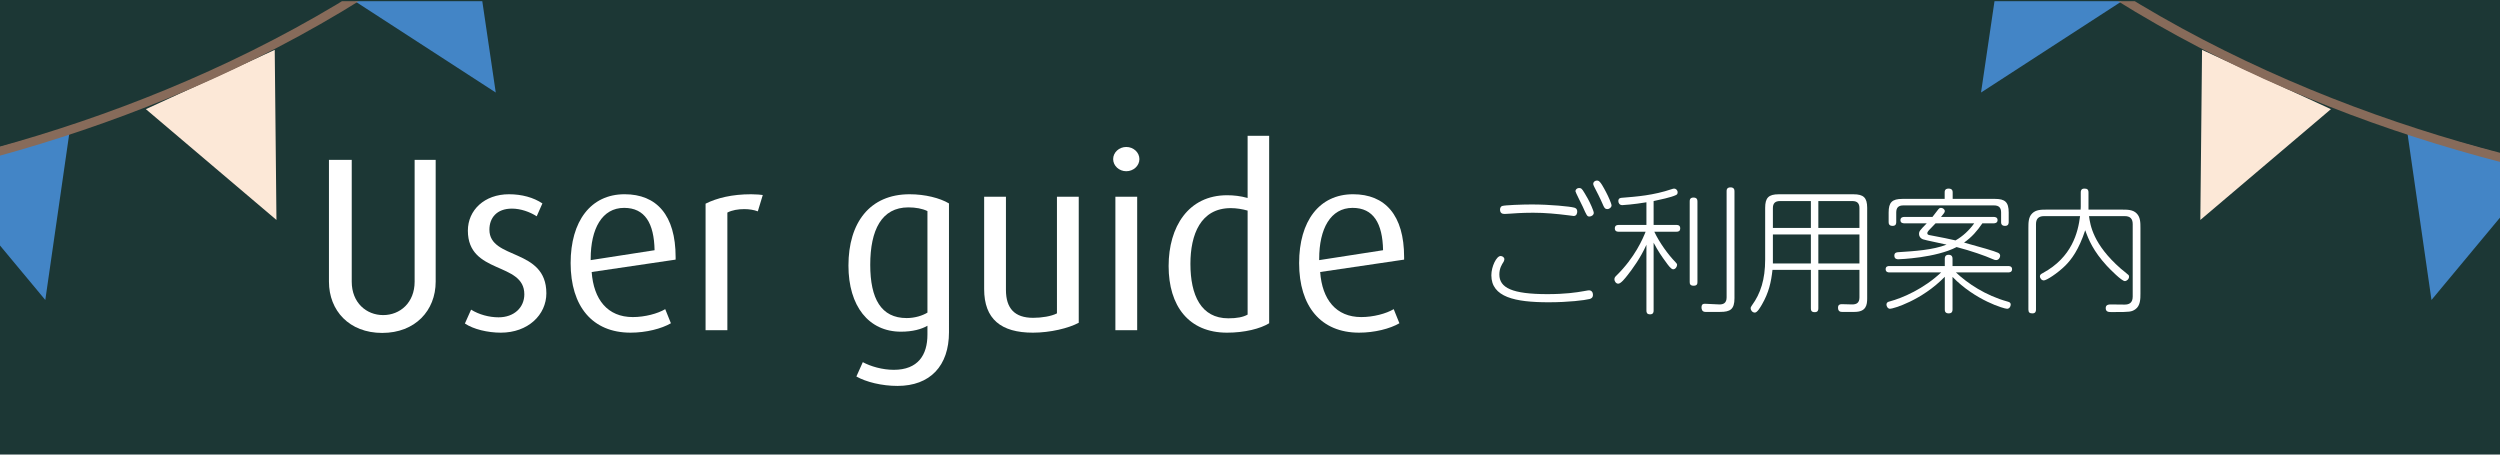
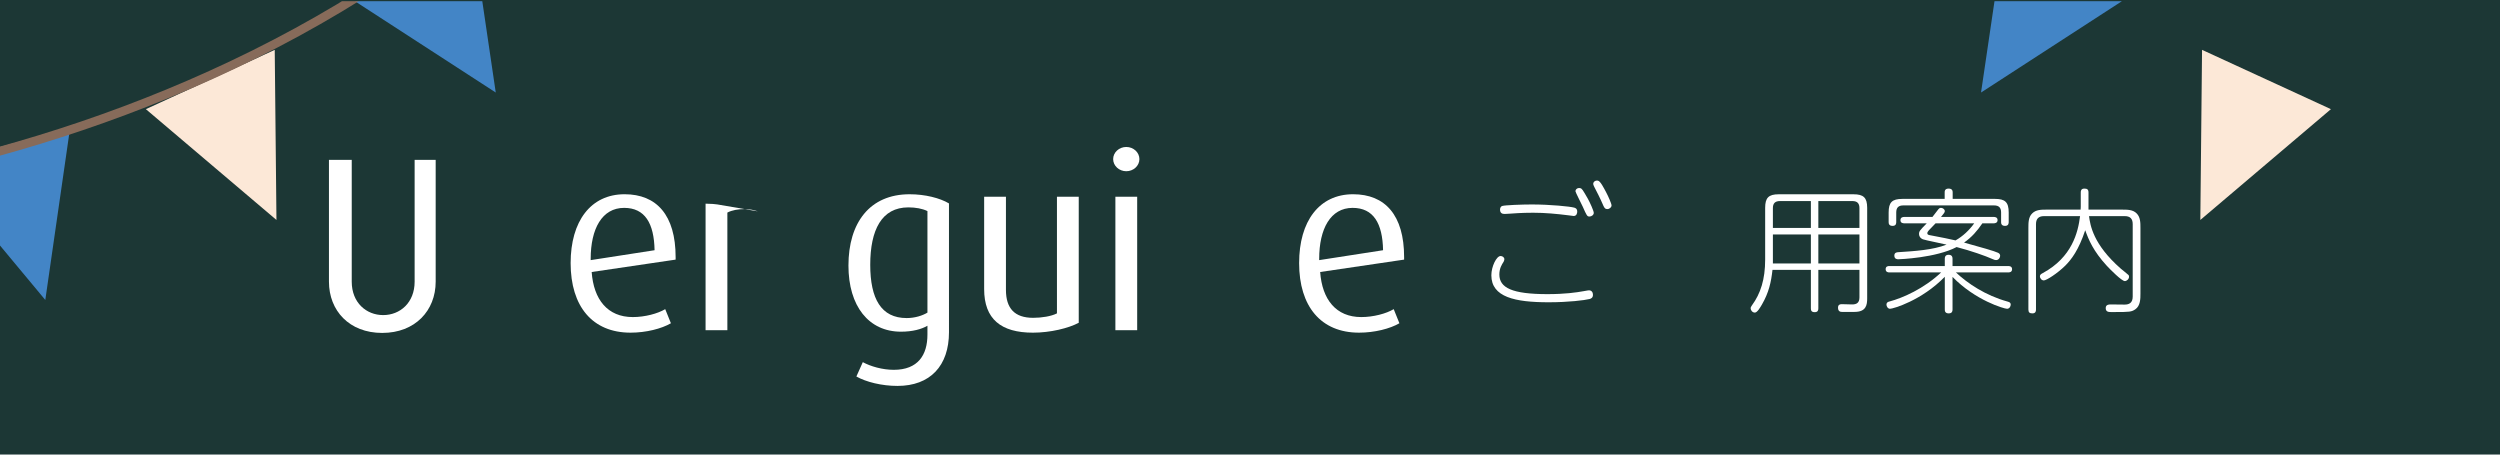
<svg xmlns="http://www.w3.org/2000/svg" xmlns:xlink="http://www.w3.org/1999/xlink" version="1.1" id="レイヤー_1" x="0px" y="0px" width="737px" height="134px" viewBox="0 0 737 134" enable-background="new 0 0 737 134" xml:space="preserve">
  <rect fill="#1C3735" width="737" height="134" />
  <g>
    <path fill="#FFFFFF" d="M466.885,85.83c1.16-0.2,1.28-0.24,1.56-0.24c0.76,0,1.16,0.601,1.16,1.319c0,0.84-0.521,1.121-1,1.24   c-1.439,0.36-6.119,0.96-12.078,0.96c-9.918,0-16.877-1.52-16.877-7.958c0-2.6,1.52-5.68,2.72-5.68c0.56,0,1.119,0.4,1.119,0.96   c0,0.28-0.159,0.6-0.239,0.76c-0.521,0.8-1.24,1.92-1.24,3.72c0,3.919,3.72,5.799,14.198,5.799   C461.366,86.71,464.686,86.229,466.885,85.83z M442.889,60.714c0.72-0.24,5.799-0.439,8.679-0.439c5.479,0,11.318,0.6,12.438,0.92   c0.32,0.08,0.96,0.24,0.96,1.199c0,0.32-0.12,1.28-1.04,1.28c-0.119,0-1.399-0.2-1.56-0.2c-3.479-0.439-6.919-0.76-10.397-0.76   c-0.92,0-3.32,0-6.919,0.279c-0.521,0.041-1.24,0.08-1.48,0.08c-0.72,0-1.359-0.239-1.359-1.279   C442.209,61.674,442.209,60.914,442.889,60.714z M468.125,58.635c0.52,0.919,1.72,3.519,1.72,4.119s-0.641,1.079-1.28,1.079   c-0.68,0-0.8-0.279-1.96-2.879c-0.319-0.72-2.159-4.279-2.159-4.559c0-0.641,0.68-1.12,1.439-0.92   C466.405,55.636,466.564,55.915,468.125,58.635z M473.483,56.675c0.601,1.12,1.6,3.359,1.6,3.879c0,0.561-0.6,1.08-1.239,1.08   c-0.76,0-0.96-0.479-1.439-1.6c-0.641-1.52-1.68-3.52-2.44-4.999c-0.119-0.28-0.279-0.56-0.279-0.84c0-0.64,0.72-1.12,1.439-0.92   C471.804,53.436,472.804,55.396,473.483,56.675z" />
-     <path fill="#FFFFFF" d="M487.488,66.313h6.719c0.32,0,1.12,0,1.12,1c0,0.92-0.641,1-1.12,1h-6.519   c1.52,3.238,4.159,6.838,6.198,8.918c0.36,0.359,0.521,0.6,0.521,0.84c0,0.561-0.48,1.32-1.16,1.32c-0.6,0-1.479-1.2-2.04-2   c-1.359-1.84-2.319-3.199-3.719-5.84v19.997c0,0.4-0.04,1.12-1.04,1.12c-1.04,0-1.08-0.68-1.08-1.12V72.152   c-1.76,3.96-4.239,7.278-5.559,8.958c-0.76,0.961-1.96,2.52-2.76,2.52c-0.68,0-1.12-0.76-1.12-1.279s0.24-0.76,0.561-1.08   c5.519-5.398,7.838-10.958,8.639-12.957h-7.919c-0.32,0-1.16,0-1.16-1s0.84-1,1.16-1h8.158v-6.68   c-3.759,0.641-6.999,0.84-7.118,0.84c-0.8,0-1.16-0.6-1.16-1.199c0-0.88,0.64-0.92,0.96-0.96c4.479-0.36,9.358-0.72,14.797-2.56   c0.12-0.04,0.44-0.16,0.681-0.16c0.56,0,1.039,0.48,1.039,1.12c0,0.479-0.239,0.681-0.52,0.8c-1.279,0.641-4.879,1.4-6.559,1.76   V66.313z M500.406,83.11c0,0.48-0.04,1.12-1.12,1.12s-1.16-0.601-1.16-1.12V59.395c0-0.36,0-1.159,1.12-1.159   c1.08,0,1.16,0.719,1.16,1.159V83.11z M511.324,87.909c0,3.279-1.24,4.04-4.199,4.04h-4.399c-1.08,0-1.12-1.04-1.12-1.319   c0-1.08,0.64-1.08,1.04-1.08c0.24,0,4.159,0.199,4.239,0.199c1.12,0,2.12-0.359,2.12-2.079V56.396c0-0.36,0-1.16,1.159-1.16   c1.04,0,1.16,0.68,1.16,1.16V87.909z" />
    <path fill="#FFFFFF" d="M536.047,79.552v11.357c0,0.52-0.12,1.119-1.08,1.119s-1.12-0.52-1.12-1.119V79.552h-11.317   c-0.4,3.639-1.08,6.719-3.12,10.238c-0.52,0.879-1.359,2.359-2.079,2.359s-1.24-0.68-1.24-1.24c0-0.279,0.08-0.48,0.4-0.92   c2.52-3.439,3.879-7.639,3.879-13.438V61.274c0-2.96,1-4,3.999-4h22.037c2.919,0,4.039,0.961,4.039,4V87.95   c0,1.919-0.28,3.999-3.72,3.999h-3.679c-0.32,0-1.2,0-1.2-1.24c0-0.919,0.6-1.04,1.12-1.04c0.479,0,2.6,0.08,3.039,0.08   c1.28,0,2.16-0.439,2.16-2.079v-8.118H536.047z M533.847,67.193v-7.919h-9.118c-1.439,0-2.08,0.68-2.08,2.08v5.839H533.847z    M533.847,69.112h-11.198v8.559h11.198V69.112z M536.047,67.193h12.118v-5.839c0-1.4-0.641-2.08-2.08-2.08h-10.038V67.193z    M548.165,69.112h-12.118v8.559h12.118V69.112z" />
    <path fill="#FFFFFF" d="M575.606,91.229c0,0.319,0,1.159-1.119,1.159c-1.12,0-1.16-0.76-1.16-1.159v-9.639   c-6.799,6.998-15.237,9.438-16.157,9.438c-0.64,0-1.04-0.72-1.04-1.2c0-0.72,0.56-0.879,0.92-0.959   c3.919-1.041,10.158-3.8,15.197-8.559H557.01c-0.24,0-1.12,0-1.12-0.961c0-0.92,0.84-0.92,1.12-0.92h16.317v-2.119   c0-0.32,0-1.199,1.12-1.199c1.079,0,1.159,0.76,1.159,1.199v2.119h16.397c0.24,0,1.16,0,1.16,0.92c0,0.961-0.88,0.961-1.16,0.961   h-15.397c3.439,3.238,8.719,6.799,15.237,8.598c0.561,0.16,0.92,0.32,0.92,0.881c0,0.559-0.399,1.239-1.08,1.239   c-0.88,0-9.358-2.479-16.077-9.398V91.229z M588.165,58.635c2.919,0,3.999,0.96,3.999,3.999v2.8c0,0.319,0,1.159-1.08,1.159   c-1.16,0-1.16-0.84-1.16-1.159v-2.8c0-1.399-0.64-2.08-2.079-2.08h-26.756c-1.439,0-2.079,0.681-2.079,2.08v2.8   c0,0.36,0,1.159-1.08,1.159c-1.12,0-1.16-0.76-1.16-1.159v-2.8c0-2.959,1-3.999,4.04-3.999h12.478v-1.88c0-0.359,0-1.16,1.16-1.16   c1.159,0,1.199,0.76,1.199,1.16v1.88H588.165z M561.369,65.833c-0.2,0-1.12,0-1.12-0.92s0.84-0.959,1.12-0.959h8.318   c0.28-0.36,1.52-1.96,1.76-2.28c0.2-0.239,0.4-0.399,0.76-0.399c0.48,0,1.12,0.399,1.12,0.959c0,0.201-0.04,0.36-0.32,0.721   c-0.399,0.479-0.56,0.68-0.8,1h15.558c0.2,0,1.12,0,1.12,0.92s-0.88,0.959-1.12,0.959h-3.359c-1.56,2.279-3.119,4.08-5.399,5.68   c5.359,1.479,8.879,2.479,9.999,2.999c0.319,0.16,0.64,0.399,0.64,0.88s-0.36,1.279-1.2,1.279c-0.279,0-0.479-0.039-1-0.279   c-2.239-1-6.358-2.439-10.638-3.56c-6.119,3.2-16.837,3.6-17.197,3.6c-0.24,0-1.16,0-1.16-1.08c0-0.88,0.681-0.96,1.04-0.999   c4.879-0.32,10.318-0.641,14.357-2.24c-1.119-0.279-6.358-1.32-6.959-1.56c-0.919-0.36-1.159-1.08-1.159-1.56   c0-0.84,0.24-1.08,2.279-3.16H561.369z M570.607,65.833c-0.28,0.28-1.64,1.721-1.96,2.04c-0.199,0.239-0.479,0.56-0.479,0.88   c0,0.439,0.36,0.52,1.08,0.64c3.959,0.761,4.799,0.92,7.238,1.479c2.2-1.239,4.039-2.999,5.52-5.039H570.607z" />
    <path fill="#FFFFFF" d="M602.569,63.714c-1.641,0-2.36,0.84-2.36,2.359v25.156c0,0.319,0,1.159-1.039,1.159   c-0.841,0-1.2-0.28-1.2-1.159V67.272c0-1.6,0-3.279,1.12-4.358c1.119-1.12,2.679-1.12,4.358-1.12h9.919c0-0.24,0.04-0.6,0.04-0.84   v-4.199c0-0.32,0-1.16,1.04-1.16c0.84,0,1.239,0.24,1.239,1.16v5.039h9.839c1.64,0,3.279,0,4.359,1.12   c1.119,1.12,1.119,2.72,1.119,4.358V86.51c0,1.56,0,3.64-1.52,4.679c-1.12,0.761-1.72,0.801-6.119,0.801h-1.08   c-0.64,0-1.52-0.04-1.52-1.16c0-1.08,0.96-1.08,1.68-1.08c0.601,0,3.319,0.041,3.88,0.041c1.279,0,2.399-0.44,2.399-2.36V66.073   c0-1.68-0.84-2.359-2.359-2.359h-10.519c0.36,2.64,1.16,8.278,9.358,15.477c0.36,0.32,2.12,1.681,2.319,1.92   c0.08,0.16,0.12,0.32,0.12,0.48c0,0.68-0.68,1.279-1.239,1.279c-0.92,0-4.319-3.439-5.319-4.52   c-3.999-4.358-5.359-7.678-6.359-10.478c-1.919,5.799-4.039,8.599-5.879,10.438c-2.359,2.319-5.559,4.359-6.318,4.359   c-0.641,0-1.16-0.6-1.16-1.24c0-0.439,0.36-0.68,0.84-0.92c8.639-4.68,10.398-11.998,10.998-16.797H602.569z" />
  </g>
  <g>
    <defs>
      <rect id="SVGID_1_" y="0.344" width="737" height="134" />
    </defs>
    <clipPath id="SVGID_2_">
      <use xlink:href="#SVGID_1_" overflow="visible" />
    </clipPath>
    <g clip-path="url(#SVGID_2_)">
-       <polygon fill="#4385C6" points="749.767,48.804 709.477,37.599 716.8,88.432   " />
      <polygon fill="#4385C6" points="591.439,-23.139 626.428,-0.226 584.009,27.277   " />
      <polygon fill="#FCE8D7" points="649.165,14.696 687.155,32.18 648.657,64.845   " />
-       <path fill="none" stroke="#876B5A" stroke-width="2.586" stroke-linecap="round" stroke-linejoin="round" d="M778.237,55.064    C718.962,45.546,642.396,20.3,582.815-31.917" />
    </g>
    <g clip-path="url(#SVGID_2_)">
      <polygon fill="#4385C6" points="-19.61,48.804 20.68,37.599 13.355,88.432   " />
      <polygon fill="#4385C6" points="138.717,-23.139 103.729,-0.226 146.147,27.277   " />
      <polygon fill="#FCE8D7" points="80.991,14.696 43.001,32.18 81.499,64.845   " />
      <path fill="none" stroke="#876B5A" stroke-width="2.586" stroke-linecap="round" stroke-linejoin="round" d="M-48.081,55.064    C11.194,45.546,87.761,20.3,147.341-31.917" />
    </g>
  </g>
  <g>
    <path fill="#FFFFFF" d="M112.669,98.146c-9.709,0-15.694-6.569-15.694-15.11V47.12h6.716v35.915c0,6.205,4.307,9.854,9.271,9.854   s9.271-3.649,9.271-9.854V47.12h6.205v35.915C128.437,91.576,122.378,98.146,112.669,98.146z" />
-     <path fill="#FFFFFF" d="M147.636,98.072c-3.869,0-8.104-1.021-10.585-2.7l1.825-4.088c2.336,1.46,5.328,2.263,8.103,2.263   c4.599,0,7.592-2.92,7.592-6.789c0-9.636-16.644-5.767-16.644-18.76c0-6.06,4.891-10.731,12.117-10.731   c3.796,0,7.227,0.949,9.855,2.701l-1.68,3.796c-2.044-1.314-4.744-2.263-7.3-2.263c-4.525,0-6.643,2.773-6.643,6.204   c0,8.979,16.79,5.329,16.79,18.761C161.067,92.816,155.665,98.072,147.636,98.072z" />
    <path fill="#FFFFFF" d="M174.426,80.188c0.584,8.103,4.672,13.285,12.118,13.285c3.576,0,7.373-1.021,9.562-2.336l1.679,4.161   c-2.773,1.605-7.3,2.773-11.898,2.773c-11.241,0-17.665-7.737-17.665-20.512c0-12.337,5.912-20.294,15.913-20.294   c9.417,0,15.038,6.132,15.038,18.542v0.729L174.426,80.188z M183.989,61.281c-6.497,0-9.855,6.133-9.855,15.038v0.365l18.834-2.92   C192.821,65.808,190.12,61.281,183.989,61.281z" />
-     <path fill="#FFFFFF" d="M223.407,62.304c-1.168-0.438-2.555-0.657-4.015-0.657c-1.752,0-3.577,0.292-4.964,1.022v34.674h-6.424   V60.041c3.358-1.68,7.811-2.774,13.432-2.774c1.46,0,3.066,0.146,3.432,0.22L223.407,62.304z" />
+     <path fill="#FFFFFF" d="M223.407,62.304c-1.168-0.438-2.555-0.657-4.015-0.657c-1.752,0-3.577,0.292-4.964,1.022v34.674h-6.424   V60.041c1.46,0,3.066,0.146,3.432,0.22L223.407,62.304z" />
    <path fill="#FFFFFF" d="M279.761,97.927c0,9.928-5.548,15.841-15.184,15.841c-4.672,0-9.271-1.168-12.117-2.774l1.897-4.233   c2.263,1.24,5.767,2.263,9.125,2.263c7.153,0,9.928-4.38,9.928-10.366v-2.627c-1.752,1.021-4.38,1.752-7.812,1.752   c-9.489,0-15.475-7.52-15.475-19.491c0-12.628,6.277-21.023,18.03-21.023c4.525,0,8.905,1.095,11.606,2.701V97.927z M273.41,62.23   c-1.46-0.729-3.504-1.095-5.621-1.095c-7.884,0-11.241,6.643-11.241,16.936c0,10.001,3.211,15.694,10.73,15.694   c2.481,0,4.672-0.729,6.132-1.605V62.23z" />
    <path fill="#FFFFFF" d="M304.508,98.072c-9.417,0-14.381-4.015-14.381-12.848V57.997h6.424v27.447c0,5.475,2.556,8.249,8.03,8.249   c2.481,0,5.328-0.438,7.008-1.314V57.997h6.424v37.155C315.02,96.759,309.618,98.072,304.508,98.072z" />
    <path fill="#FFFFFF" d="M332.028,50.479c-2.117,0-3.869-1.606-3.869-3.577c0-1.972,1.752-3.577,3.869-3.577   s3.869,1.605,3.869,3.577C335.897,48.872,334.146,50.479,332.028,50.479z M328.816,97.343V57.997h6.424v39.346H328.816z" />
-     <path fill="#FFFFFF" d="M361.737,98.072c-11.314,0-17.227-7.883-17.227-19.636c0-11.606,5.84-20.878,17.227-20.878   c1.972,0,3.942,0.219,6.06,0.803V40.039h6.351v55.26C371.52,96.904,366.921,98.072,361.737,98.072z M367.797,62.085   c-1.533-0.438-3.285-0.73-4.964-0.73c-8.906,0-11.898,7.812-11.898,16.425c0,9.271,3.139,16.06,11.168,16.06   c2.628,0,4.38-0.365,5.694-1.095V62.085z" />
    <path fill="#FFFFFF" d="M389.186,80.188c0.584,8.103,4.672,13.285,12.118,13.285c3.576,0,7.373-1.021,9.562-2.336l1.679,4.161   c-2.773,1.605-7.3,2.773-11.898,2.773c-11.241,0-17.665-7.737-17.665-20.512c0-12.337,5.912-20.294,15.913-20.294   c9.417,0,15.038,6.132,15.038,18.542v0.729L389.186,80.188z M398.749,61.281c-6.497,0-9.855,6.133-9.855,15.038v0.365l18.834-2.92   C407.581,65.808,404.88,61.281,398.749,61.281z" />
  </g>
</svg>